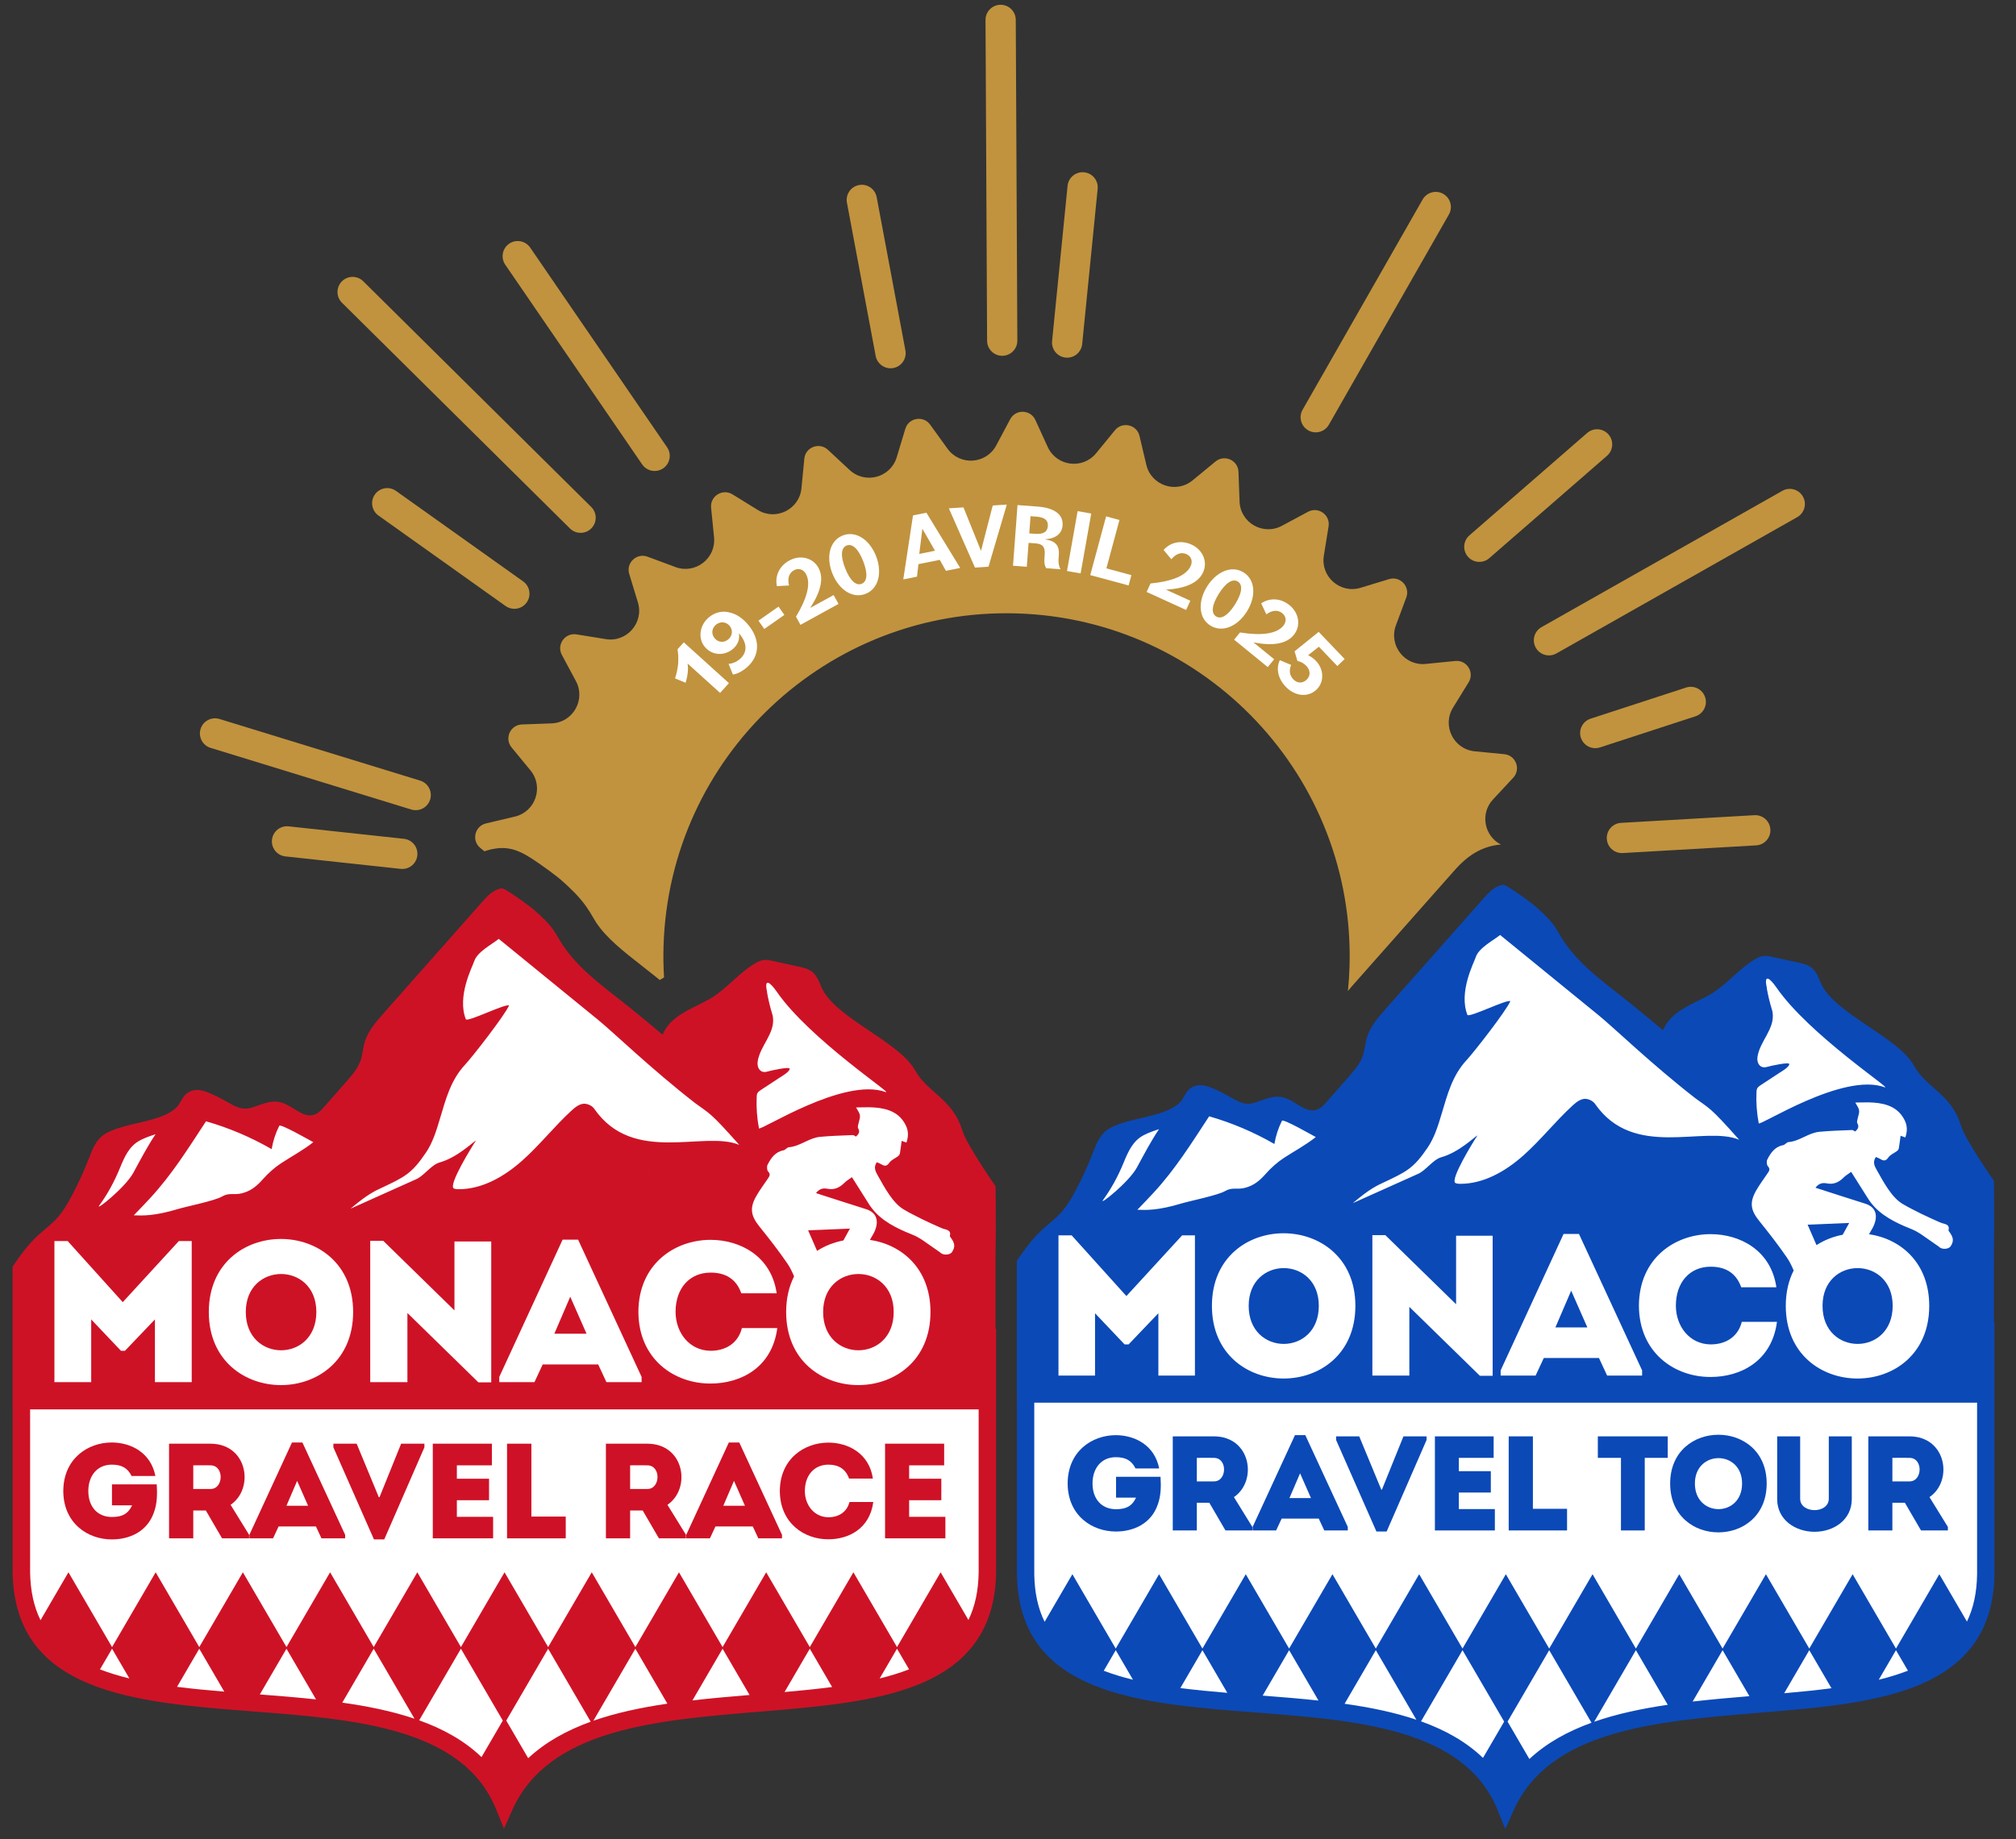
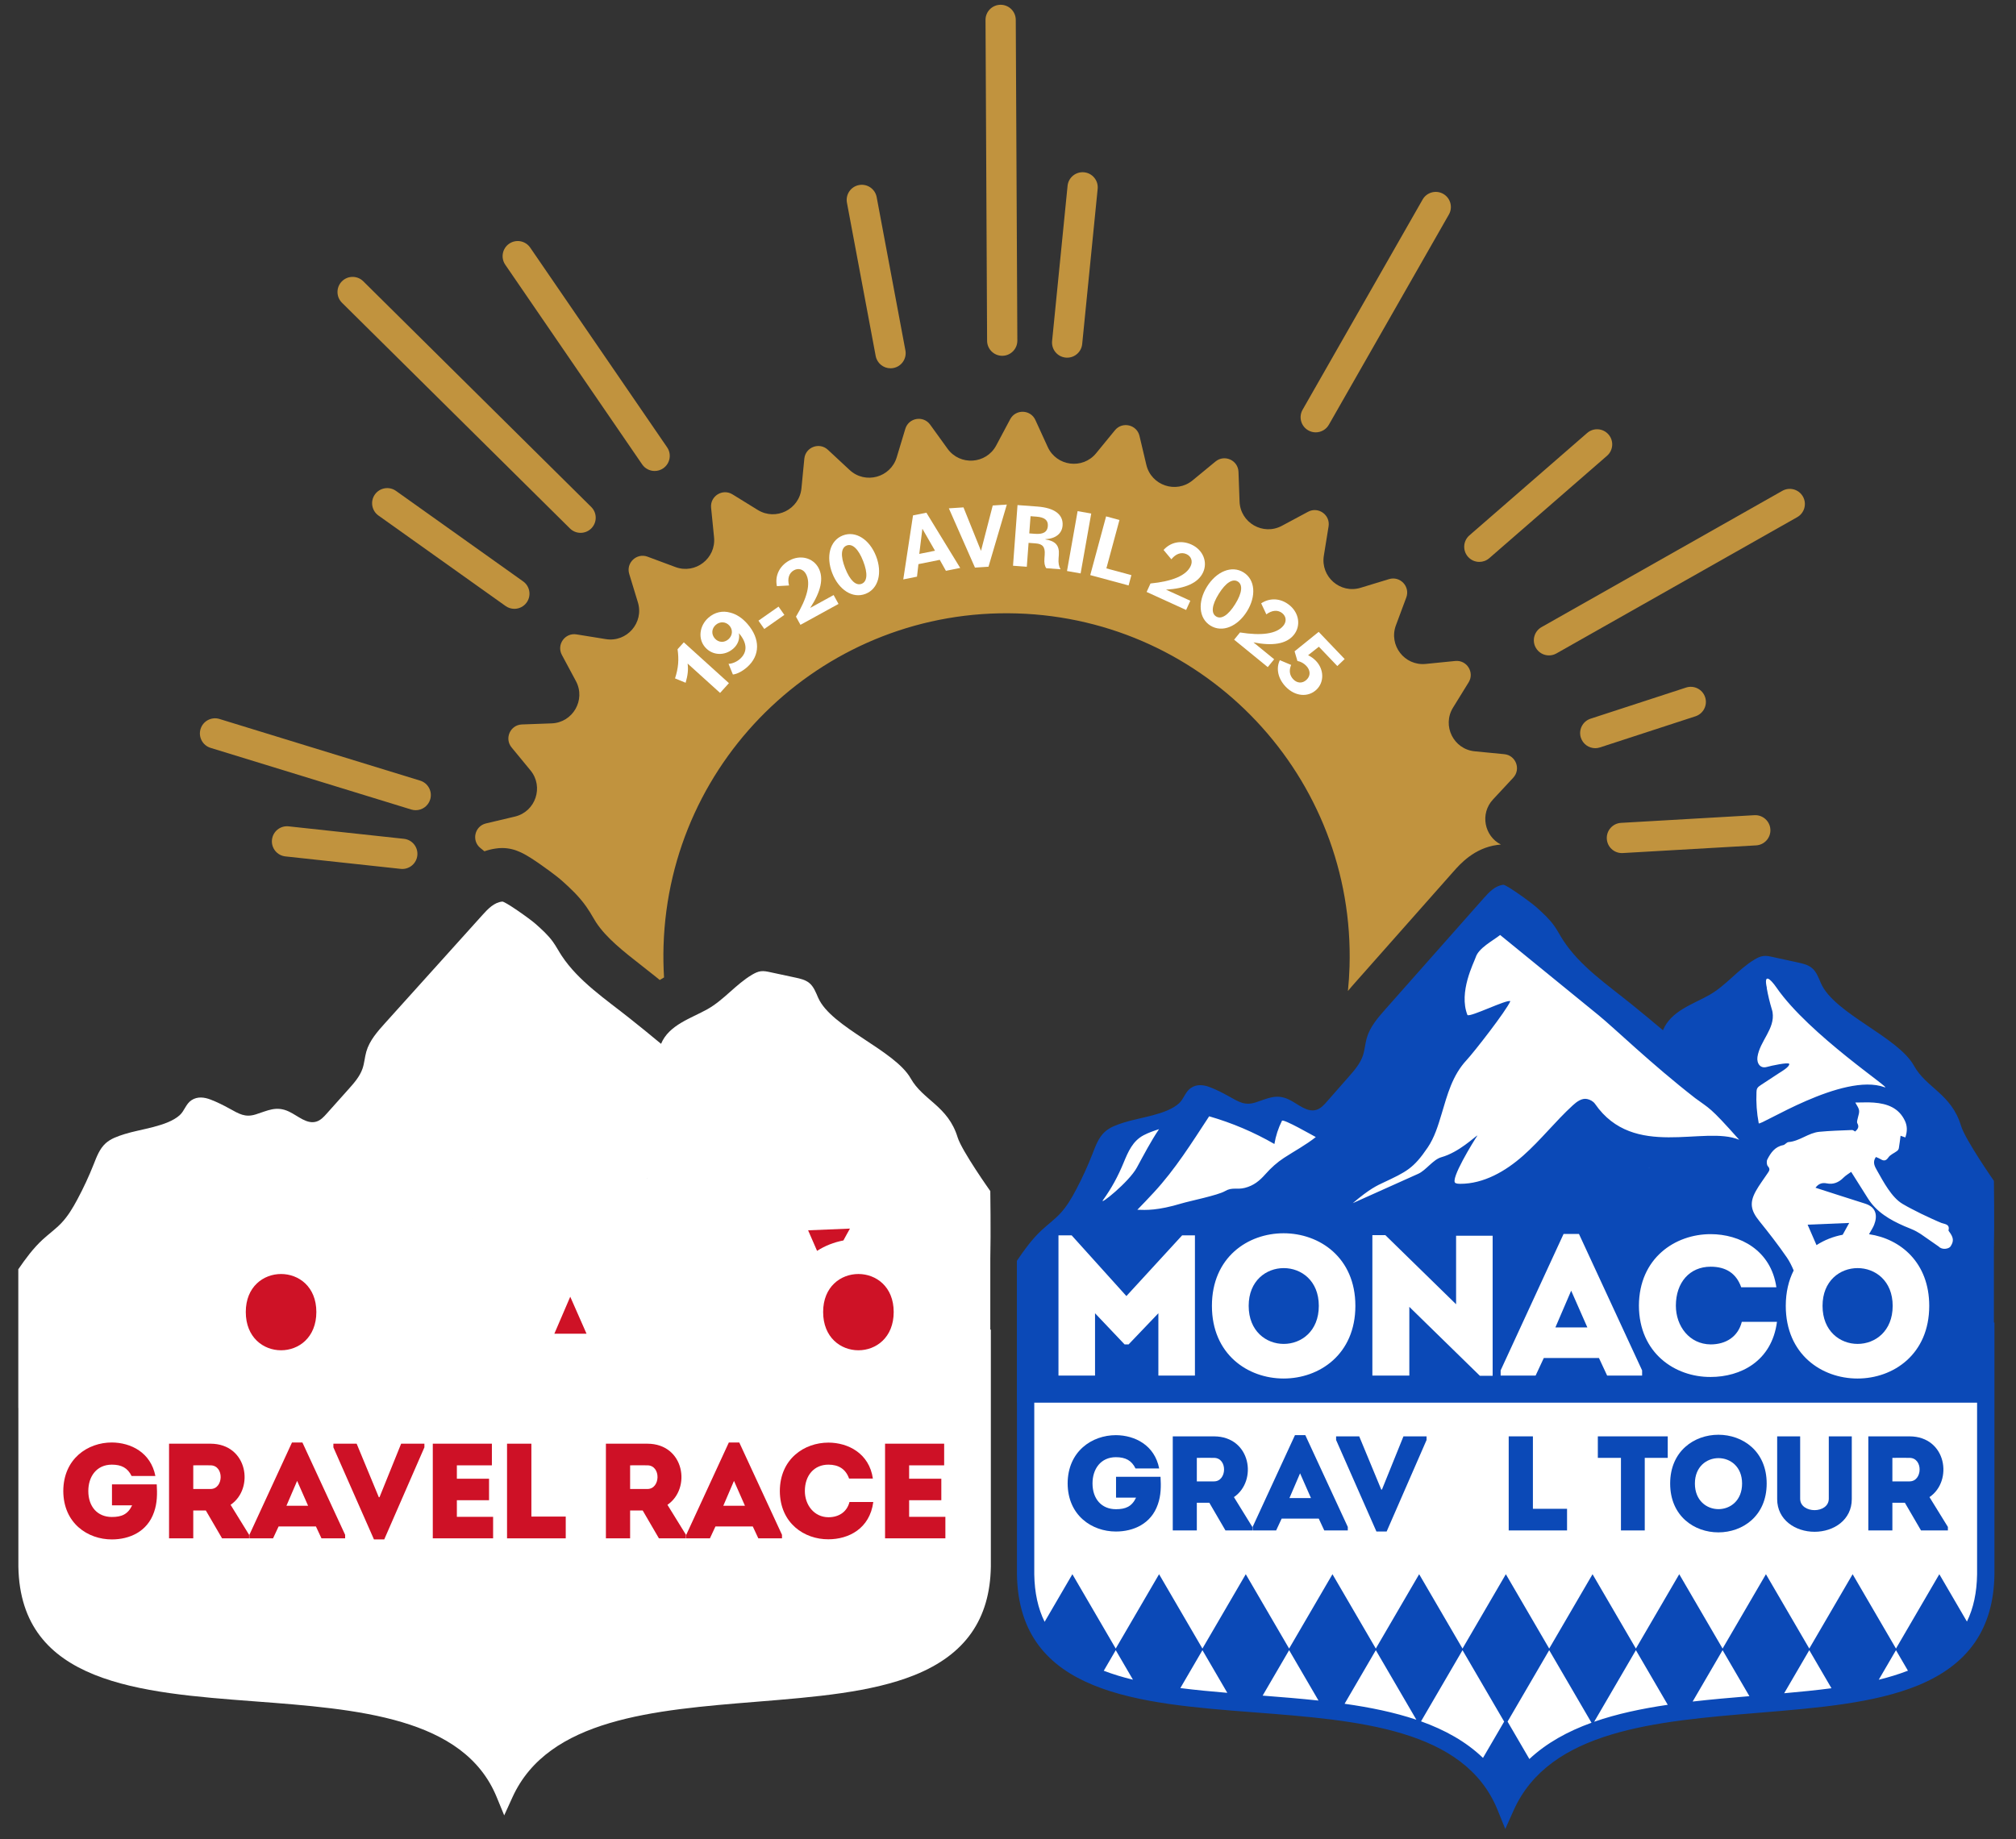
<svg xmlns="http://www.w3.org/2000/svg" viewBox="0 0 800 730">
  <rect x="0" y="0" width="800" height="730" fill="#333333" stroke="none" />
  <defs>
    <style>      .cls-1 {        fill: #c1933e;      }      .cls-2 {        fill: none;        stroke: #fff;        stroke-miterlimit: 10;        stroke-width: 20px;      }      .cls-3 {        fill: #ce1226;      }      .cls-4 {        fill: #fff;      }      .cls-5 {        fill: #ce1126;      }      .cls-6 {        fill: #0b49b7;      }    </style>
  </defs>
  <g>
    <g id="Calque_1">
      <g>
        <g>
          <path class="cls-1" d="M230.396,211.491c-1.526,0-3.052-.578-4.222-1.737l-90.468-89.59c-2.355-2.332-2.374-6.13-.042-8.485,2.332-2.355,6.131-2.374,8.485-.042l90.468,89.59c2.355,2.332,2.374,6.13.042,8.485-1.173,1.185-2.718,1.778-4.263,1.778Z" />
          <g>
            <path class="cls-1" d="M522.11,171.604c-1.008,0-2.03-.254-2.969-.79-2.878-1.643-3.879-5.308-2.236-8.186l47.629-83.439c1.643-2.877,5.306-3.88,8.186-2.236,2.878,1.643,3.879,5.308,2.236,8.186l-47.629,83.439c-1.107,1.939-3.133,3.026-5.217,3.026Z" />
            <path class="cls-1" d="M159.65,344.899c-.215,0-.433-.012-.652-.035l-45.75-4.947c-3.294-.356-5.676-3.316-5.32-6.61s3.309-5.678,6.61-5.32l45.75,4.947c3.294.356,5.676,3.316,5.32,6.61-.333,3.075-2.934,5.355-5.958,5.355Z" />
            <path class="cls-1" d="M423.478,141.962c-.198,0-.399-.01-.602-.03-3.298-.329-5.704-3.268-5.376-6.565l6.14-61.606c.329-3.297,3.275-5.704,6.565-5.375,3.298.329,5.704,3.268,5.376,6.565l-6.14,61.606c-.309,3.095-2.918,5.405-5.964,5.405Z" />
            <path class="cls-1" d="M643.606,338.595c-3.155,0-5.801-2.464-5.984-5.655-.19-3.308,2.337-6.145,5.646-6.335l52.926-3.047c3.298-.184,6.145,2.337,6.335,5.646s-2.337,6.145-5.646,6.335l-52.926,3.047c-.117.007-.234.01-.351.01Z" />
            <path class="cls-1" d="M397.705,141.219c-3.3,0-5.983-2.667-6-5.971l-.625-127.322c-.016-3.313,2.657-6.013,5.971-6.029h.03c3.3,0,5.983,2.667,6,5.971l.625,127.322c.017,3.313-2.657,6.013-5.971,6.029h-.03Z" />
            <path class="cls-1" d="M587.039,223.024c-1.677,0-3.344-.698-4.53-2.062-2.175-2.5-1.91-6.29.59-8.465l46.731-40.644c2.5-2.176,6.29-1.91,8.465.59,2.175,2.5,1.91,6.29-.59,8.465l-46.731,40.644c-1.136.988-2.539,1.473-3.935,1.473Z" />
            <path class="cls-1" d="M633.038,296.963c-2.527,0-4.878-1.609-5.703-4.142-1.027-3.15.693-6.537,3.844-7.564l37.903-12.358c3.151-1.026,6.538.694,7.564,3.845,1.027,3.15-.693,6.537-3.844,7.564l-37.903,12.358c-.618.201-1.245.297-1.861.297Z" />
            <path class="cls-1" d="M353.384,146.179c-2.831,0-5.35-2.012-5.891-4.896l-11.405-60.833c-.61-3.257,1.535-6.392,4.792-7.003,3.254-.609,6.392,1.534,7.003,4.792l11.405,60.833c.61,3.257-1.535,6.392-4.792,7.003-.374.07-.746.104-1.112.104Z" />
            <path class="cls-1" d="M614.672,260.138c-2.092,0-4.123-1.095-5.228-3.045-1.632-2.883-.618-6.544,2.266-8.177l95.556-54.092c2.884-1.634,6.545-.618,8.178,2.266,1.632,2.883.618,6.544-2.266,8.177l-95.556,54.092c-.934.528-1.949.779-2.95.779Z" />
            <path class="cls-1" d="M164.967,321.576c-.583,0-1.177-.086-1.764-.266l-79.64-24.473c-3.168-.973-4.946-4.33-3.973-7.498.974-3.167,4.332-4.943,7.498-3.973l79.64,24.473c3.168.973,4.946,4.33,3.973,7.498-.793,2.581-3.168,4.239-5.733,4.239Z" />
            <path class="cls-1" d="M259.782,186.936c-1.912,0-3.792-.912-4.955-2.608l-54.328-79.262c-1.873-2.733-1.176-6.468,1.557-8.341,2.732-1.873,6.467-1.177,8.341,1.557l54.328,79.262c1.874,2.733,1.176,6.468-1.557,8.341-1.037.71-2.218,1.051-3.387,1.051Z" />
          </g>
          <path class="cls-1" d="M204.108,241.649c-1.204,0-2.419-.361-3.475-1.112l-50.45-35.914c-2.7-1.922-3.33-5.668-1.409-8.368,1.922-2.7,5.668-3.33,8.368-1.409l50.45,35.914c2.7,1.922,3.33,5.668,1.409,8.368-1.17,1.644-3.018,2.521-4.893,2.521Z" />
        </g>
        <path class="cls-1" d="M190.607,336.564l1.622,1.328c1.38-.487,2.859-.872,4.455-1.098.839-.133,1.688-.201,2.538-.201h.01c5.503.003,9.5,2.516,15.429,6.655.986.688,6.033,4.238,8.583,6.544,2.847,2.574,6.389,5.777,9.39,10.035,1.122,1.592,1.99,3.073,2.756,4.379.397.677.772,1.317,1.09,1.806,4.042,6.23,10.977,11.651,18.319,17.391,1.792,1.4,3.644,2.849,5.457,4.314.519.42,1.038.84,1.556,1.261.568-.362,1.133-.696,1.695-1.026-.249-4.12-.324-8.284-.197-12.49,2.276-75.171,65.06-134.265,140.23-131.989,75.171,2.276,134.265,65.059,131.989,140.231-.098,3.241-.316,6.449-.636,9.626,1.05-1.279,2.08-2.445,3.021-3.508l13.524-15.28,14.838-16.763,6.255-7.067,4.251-4.803c2.679-3.027,8.187-9.249,17.263-10.535.511-.081,1.026-.129,1.542-.161-6.542-3.342-8.392-12.234-3.131-17.891l8.029-8.634c3.144-3.381,1.051-8.902-3.545-9.348l-11.734-1.14c-8.401-.816-13.037-10.158-8.605-17.343l6.19-10.033c2.424-3.93-.706-8.937-5.3-8.477l-11.731,1.172c-8.399.839-14.769-7.419-11.823-15.331l4.114-11.049c1.611-4.327-2.435-8.627-6.852-7.28l-11.277,3.438c-8.074,2.461-15.932-4.396-14.587-12.729l1.879-11.639c.736-4.559-4.071-7.986-8.141-5.803l-10.39,5.572c-7.439,3.989-16.484-1.203-16.79-9.639l-.428-11.782c-.167-4.615-5.551-7.038-9.116-4.104l-9.104,7.492c-6.518,5.364-16.401,2.036-18.347-6.178l-2.718-11.472c-1.064-4.493-6.817-5.82-9.742-2.246l-7.467,9.124c-5.346,6.532-15.689,5.196-19.201-2.48l-4.903-10.721c-1.921-4.199-7.822-4.378-9.993-.302l-5.543,10.405c-3.969,7.45-14.375,8.158-19.315,1.314l-6.901-9.559c-2.703-3.744-8.525-2.768-9.86,1.653l-3.407,11.287c-2.439,8.081-12.506,10.805-18.688,5.057l-8.633-8.029c-3.382-3.145-8.902-1.052-9.349,3.545l-1.14,11.734c-.816,8.401-10.158,13.037-17.342,8.605l-10.034-6.19c-3.93-2.425-8.937.705-8.477,5.3l1.171,11.731c.839,8.399-7.419,14.769-15.33,11.823l-11.049-4.113c-4.328-1.612-8.626,2.435-7.28,6.852l3.438,11.277c2.461,8.075-4.396,15.932-12.729,14.587l-11.639-1.879c-4.559-.736-7.986,4.071-5.803,8.141l5.572,10.39c3.989,7.439-1.203,16.484-9.639,16.79l-11.782.428c-4.615.167-7.039,5.551-4.104,9.116l7.492,9.103c5.364,6.518,2.036,16.402-6.178,18.348l-11.472,2.718c-4.494,1.064-5.82,6.817-2.247,9.742Z" />
        <path class="cls-1" d="M570.326,395.992c.02-.309.036-.62.064-.925l-.195.22c.043.235.089.469.131.705Z" />
        <path class="cls-2" d="M202.709,473.158" />
        <g>
          <path class="cls-4" d="M787.877,526.065v-28.147c.235-10.468,0-26.83,0-26.83,0,0-11.188-15.986-12.807-21.342-3.762-12.454-13.531-14.669-18.363-23.355-6.258-11.249-31.122-20.232-36.262-32.028-.922-2.117-1.728-4.42-3.513-5.892-1.523-1.256-3.537-1.714-5.469-2.133-3.288-.714-6.576-1.428-9.863-2.142-1.189-.258-2.407-.518-3.614-.364-1.225.156-2.355.728-3.414,1.361-6.386,3.815-11.066,10.041-17.536,13.713-6.45,3.661-15.068,6.211-18.148,13.735-4.097-3.453-8.249-6.869-12.431-10.235-9.221-7.419-19.938-14.66-26.497-24.724-1.182-1.814-2.169-3.751-3.42-5.518-1.917-2.708-4.406-4.954-6.874-7.176-2.244-2.02-12.27-9.19-13.057-8.796-3.129.353-5.51,2.859-7.597,5.206-3.44,3.869-6.88,7.738-10.32,11.606-9.285,10.443-18.571,20.886-27.857,31.329-3.043,3.422-6.176,7.005-7.42,11.404-.621,2.198-.743,4.521-1.469,6.687-1.061,3.164-3.327,5.762-5.539,8.268-2.836,3.214-5.673,6.429-8.51,9.643-1.13,1.281-2.34,2.615-3.967,3.148-3.76,1.231-7.228-2.223-10.791-3.939-5.001-2.408-8.356-.37-13.011,1.098-4.214,1.33-6.482-.157-10.47-2.38-2.338-1.304-4.745-2.518-7.243-3.49-2.48-.965-5.146-1.307-7.477.231-2.23,1.472-2.738,4.226-4.648,5.969-4.917,4.486-15.367,5.487-21.585,7.496-2.639.853-5.36,1.769-7.403,3.637-2.378,2.173-3.522,5.333-4.693,8.327-1.875,4.798-4.027,9.488-6.441,14.042-1.744,3.291-3.647,6.54-6.194,9.263-2.229,2.384-4.9,4.31-7.292,6.532-3.746,3.479-6.736,7.609-9.611,11.847v55.051h.028v66.735c.81,46.428,47.488,50.001,92.629,53.457,40.249,3.081,81.867,6.267,94.73,37.926l2.976,7.323,3.241-7.21c14.02-31.188,55.452-34.59,95.519-37.88,23.217-1.907,45.147-3.708,62.1-10.637,19.733-8.065,29.477-22.126,29.79-43.037v-97.78h-.208ZM653.568,466.1c-.039-.043-.08-.086-.118-.129.006-.016.012-.031.018-.048.034.059.067.118.101.177ZM584.838,481.882c-.01.011-.02.022-.031.033-.002-.004-.005-.008-.007-.012.013-.007.026-.014.038-.02Z" />
          <g>
            <polygon class="cls-6" points="617.22 526.872 629.905 526.872 623.483 512.284 617.22 526.872" />
            <path class="cls-6" d="M731.222,490.089c.757-1.438,1.608-2.907,2.584-4.685-5.676.234-10.997.454-16.501.681,1.21,2.782,2.368,5.464,3.533,8.115,3.149-2.041,6.697-3.409,10.383-4.112Z" />
            <path class="cls-6" d="M791.236,524.927v-28.788c.239-10.706,0-27.441,0-27.441,0,0-11.391-16.35-13.039-21.828-3.831-12.737-13.776-15.003-18.696-23.886-6.371-11.505-31.686-20.692-36.919-32.758-.939-2.165-1.759-4.52-3.577-6.026-1.551-1.285-3.601-1.753-5.568-2.182-3.347-.73-6.695-1.46-10.042-2.19-1.211-.264-2.45-.53-3.679-.372-1.247.16-2.398.745-3.476,1.392-6.501,3.902-11.267,10.27-17.854,14.025-6.567,3.744-15.341,6.353-18.477,14.047-4.171-3.531-8.398-7.026-12.657-10.468-9.388-7.588-20.299-14.994-26.977-25.286-1.203-1.855-2.209-3.836-3.482-5.644-1.952-2.769-4.486-5.066-6.999-7.339-2.284-2.066-12.492-9.399-13.294-8.996-3.186.361-5.61,2.924-7.735,5.324-3.502,3.957-7.004,7.914-10.507,11.87-9.454,10.681-18.908,21.362-28.362,32.043-3.098,3.5-6.288,7.164-7.554,11.664-.633,2.248-.756,4.624-1.496,6.839-1.08,3.236-3.387,5.893-5.639,8.456-2.888,3.288-5.776,6.575-8.664,9.862-1.15,1.31-2.382,2.675-4.039,3.219-3.828,1.259-7.359-2.274-10.987-4.028-5.092-2.462-8.507-.379-13.247,1.123-4.29,1.36-6.599-.161-10.66-2.435-2.38-1.333-4.831-2.575-7.375-3.569-2.525-.987-5.24-1.337-7.612.237-2.271,1.506-2.787,4.322-4.732,6.105-5.006,4.588-15.645,5.612-21.977,7.667-2.687.872-5.457,1.809-7.538,3.72-2.421,2.222-3.586,5.454-4.778,8.516-1.91,4.907-4.1,9.704-6.557,14.361-1.776,3.365-3.714,6.689-6.306,9.474-2.27,2.438-4.989,4.408-7.425,6.681-3.814,3.558-6.858,7.782-9.785,12.116v56.304h.029v68.254c.824,47.485,48.349,51.139,94.308,54.674,40.979,3.151,83.352,6.409,96.448,38.789l3.03,7.49,3.3-7.375c14.274-31.898,56.457-35.377,97.251-38.742,23.638-1.95,45.965-3.793,63.226-10.879,20.091-8.249,30.012-22.63,30.331-44.017v-100.006h-.212ZM697.024,433.431c.021-.459.051-.93.244-1.347.287-.621.887-1.028,1.458-1.403,2.365-1.553,4.729-3.105,7.094-4.658.872-.572,4.429-2.594,4.189-3.739-.166-.796-7.329.743-8.864,1.197-1.972.583-3.25-.521-3.657-2.092-.149-.578-.181-1.219-.086-1.866.945-6.362,7.033-11.152,5.997-17.748-.058-.371-.16-.734-.269-1.093-.841-2.767-1.517-5.584-2.026-8.431-.012-.066.035-.135.021-.2-1.311-5.923,1.382-3.616,3.844-.052,12.942,18.74,46.844,40.976,42.864,39.529-16.543-6.016-49.664,15.673-49.924,14.313-.779-4.083-1.077-8.258-.887-12.41ZM696.803,472.674c1.342-2.399,3.041-4.599,4.562-6.899.596-.901,1.307-1.673.184-2.877-.499-.535-.592-1.981-.231-2.689,1.347-2.649,3.006-5.064,6.295-5.691.75-.143,1.371-1.156,2.094-1.212,4.448-.348,7.902-3.665,12.256-4.085,4.306-.416,8.644-.52,12.97-.703.404-.017.826.386,1.25.598,1.036-.931,1.68-1.815.868-3.26-.272-.484-.029-1.338.144-1.977.864-3.192.883-3.187-.973-6.272,2.684,0,5.039-.152,7.369.031,5.26.414,9.906,2.026,12.35,7.268.976,2.094.937,4.236.147,6.56-.697-.245-1.296-.455-1.887-.663-.23,1.698-.417,3.34-.699,4.966-.068.391-.379.823-.705,1.072-1.134.865-2.651,1.431-3.411,2.533-1.019,1.476-1.874,1.487-3.185.675-.573-.355-1.233-.569-1.8-.823-1.471,2.075-.442,3.777.544,5.515,2.412,4.25,5.695,10.551,10.069,13.116,3.077,1.804,3.84,2.071,7.481,3.954,1.102.57,6.993,3.268,7.96,3.607,1.388.488,3.344.474,2.767,2.885-.037.154.145.384.266.548,1.753,2.371,1.913,3.742.552,5.851-.635.985-3.321,1.548-4.726.055-9.891-6.841-5.801-4.144-8.879-6.007-.619-.434-4.055-1.777-4.734-2.074-5.76-2.519-11.081-5.584-14.53-11.124-2.14-3.437-4.32-6.849-6.579-10.424-1.025.759-2.183,1.412-3.078,2.324-1.848,1.881-4.074,2.78-6.572,2.246-2.362-.505-3.647.594-4.507,1.728,6.486,2.082,13.092,4.231,19.717,6.319,4.469,1.408,4.932,4.884,3.548,8.395-.427,1.083-1.089,2.075-1.661,3.099-.118.211-.237.423-.355.634,12.552,1.844,23.885,11.319,23.885,28.44,0,38.455-56.928,38.455-56.928,0,0-5.46,1.155-10.14,3.132-14.046-.744-1.792-1.642-3.615-2.708-5.164-3.434-4.993-7.161-9.785-10.965-14.498-3.363-4.166-3.931-7.219-1.297-11.926ZM650.363,518.23c.079-18.87,14.35-28.385,28.463-28.385,11.497,0,23.945,6.264,26.086,21.09h-13.954c-1.983-5.629-6.185-8.167-12.132-8.167-8.325,0-13.796,6.264-13.796,15.461,0,8.167,5.392,15.302,13.796,15.381,6.026,0,10.862-3.012,12.369-8.959h13.955c-2.061,15.699-14.509,21.883-26.324,21.883-14.113.08-28.384-9.435-28.463-28.305ZM651.63,543.919v2.061h-13.876l-3.251-6.977h-21.883l-3.251,6.977h-13.876v-2.061l24.975-54.153h6.105l25.055,54.153ZM654.372,463.465c.006-.016.012-.032.018-.049.034.06.068.121.103.181-.04-.044-.081-.088-.121-.132ZM548.928,469.398c9.146-4.315,11.964-5.57,17.628-13.949,2.689-3.979,4.109-8.659,5.491-13.259,2.335-7.772,4.24-15.33,9.985-21.482,2.861-3.064,15.649-19.465,17.307-23.316-1.265-.889-15.748,6.382-17.013,5.492-3.617-9.11,2.576-20.785,3.284-22.968,1.187-3.66,6.677-6.45,9.685-8.808,13.038,10.63,26.077,21.26,39.115,31.89,6.209,5.062,20.856,19.295,38.279,32.858,5.839,4.345,5.545,3.105,17.47,16.53-13.92-5.83-41.785,7.966-57.188-14.216-.716-1.032-1.935-1.705-3.166-1.957-2.11-.432-4.094,1.056-5.683,2.509-6.894,6.308-12.683,13.756-19.677,19.952-6.995,6.197-15.673,11.226-25.017,11.198-.631-.002-1.283-.032-1.852-.306-2.39-1.15,7.248-16.726,8.738-18.92-1.224.612-7.29,6.681-14.374,8.678-3.271.922-6.047,5.177-9.148,6.568-8.66,3.887-17.319,7.774-25.978,11.661,6.792-5.782,9.738-7.035,12.115-8.157ZM592.321,490.48v55.58h-5.074l-27.989-27.354v27.275h-14.668v-55.739h5.154l28.068,27.433v-27.195h14.509ZM584.478,479.759c.013-.007.026-.014.039-.021-.01.011-.021.022-.031.033-.002-.004-.006-.008-.007-.012ZM537.848,518.309c0,38.455-56.928,38.455-56.928,0s56.928-38.375,56.928,0ZM479.822,443.072c9.035,2.595,17.751,6.296,25.892,10.995.527-3.199,1.541-6.316,2.997-9.212.473-.938,12.366,5.918,13.433,6.457-3.962,3.143-8.364,5.486-12.622,8.258-2.696,1.755-5.178,3.993-7.299,6.392-2.393,2.706-4.704,4.614-8.244,5.517-3.174.808-5.016-.398-7.866,1.285-2.803,1.656-14.031,3.928-17.133,4.862-9.699,2.921-14.221,2.657-17.655,2.542,2.086-2.126,4.255-4.402,6.539-6.873,8.558-9.257,15.018-19.645,21.958-30.223ZM437.706,476.317c3.395-4.689,5.929-9.402,8.137-14.749,1.817-4.4,3.603-8.694,8.013-11.003,1.927-1.009,3.994-1.712,6.073-2.388-3.275,4.854-6.002,10.127-8.792,15.238-3.21,5.88-15.206,15.353-13.431,12.902ZM420.027,490.321h5.233l21.725,24.103,22.121-24.103h5.074v55.66h-14.509v-24.737l-11.814,12.368h-1.586l-11.734-12.368v24.737h-14.509v-55.66ZM438,663.137l4.758-8.163,6.83,11.718c-4.091-.989-7.963-2.161-11.588-3.555ZM468.393,670.014l8.766-15.04,9.869,16.932c-6.401-.534-12.645-1.127-18.635-1.892ZM501.048,673.01l10.513-18.037,11.656,19.997c-7.309-.787-14.749-1.387-22.169-1.96ZM533.564,676.246l12.399-21.273,16.093,27.61c-8.782-2.959-18.425-4.919-28.492-6.338ZM588.487,697.734c-6.736-6.482-15.123-11.119-24.587-14.512l16.465-28.248,16.523,28.348-8.401,14.412ZM606.898,698.172l-8.656-14.85,16.523-28.348,16.787,28.801c-9.415,3.402-17.812,8.01-24.654,14.397ZM632.605,683.389l16.562-28.416,12.636,21.679c-10.314,1.519-20.204,3.596-29.199,6.736ZM671.684,675.364l11.885-20.39,10.64,18.255c-7.54.625-15.101,1.281-22.524,2.135ZM708.007,672.067l9.963-17.093,8.805,15.107c-6.03.794-12.322,1.417-18.768,1.986ZM745.535,666.704l6.837-11.731,4.747,8.143c-3.622,1.401-7.49,2.587-11.584,3.587ZM780.535,643.631l-10.963-18.808-17.201,29.511-17.201-29.511-17.201,29.511-17.201-29.511-17.201,29.511-17.201-29.511-17.201,29.511-17.201-29.511-17.201,29.511-17.201-29.511-17.201,29.511-17.201-29.511-17.201,29.511-17.201-29.511-17.201,29.511-17.201-29.511-17.201,29.511-17.201-29.511-17.201,29.511-17.201-29.511-11.016,18.899c-2.632-5.339-3.981-11.566-4.106-18.79v-68.194h374.132v68.143c-.107,7.208-1.432,13.421-4.032,18.75Z" />
            <path class="cls-6" d="M723.231,518.309c0,20.139,27.83,20.139,27.83,0,0-19.98-27.83-19.98-27.83,0Z" />
            <path class="cls-6" d="M495.509,518.309c0,20.139,27.83,20.139,27.83,0,0-19.98-27.83-19.98-27.83,0Z" />
          </g>
          <g>
            <path class="cls-6" d="M442.816,569.628c7.522.053,15.363,3.947,17.177,13.229h-9.389c-1.547-3.201-4-4.481-7.788-4.481-6.028,0-9.281,4.694-9.281,10.402,0,6.188,3.627,10.242,9.281,10.242,3.841,0,6.295-1.013,8.002-4.588h-7.948v-8.268h17.657c.214,3.734.214,7.308-1.067,10.936-2.667,7.788-9.762,10.776-16.644,10.776-9.495,0-19.097-6.348-19.15-19.098.053-12.749,9.655-19.15,19.15-19.15Z" />
            <path class="cls-6" d="M496.962,606.062v1.387h-10.669l-6.402-10.989h-4.96v10.989h-9.549v-37.341h16.377c14.669.053,17.337,17.71,7.894,24.112l7.309,11.842ZM481.759,578.643c-2.241-.053-4.588,0-6.828,0v9.336h6.828c5.174,0,5.441-9.282,0-9.336Z" />
            <path class="cls-6" d="M523.315,602.754h-14.723l-2.187,4.694h-9.335v-1.387l16.804-36.434h4.108l16.857,36.434v1.387h-9.336l-2.187-4.694ZM515.9,584.777l-4.214,9.816h8.535l-4.32-9.816Z" />
            <path class="cls-6" d="M548.121,591.232h.267l8.535-21.124h9.175v1.44l-15.844,36.328h-4.054l-16.003-36.328v-1.44h9.175l8.748,21.124Z" />
-             <path class="cls-6" d="M592.718,578.643h-13.816v5.281h12.696v8.482h-12.696v6.562h14.296v8.482h-23.791v-37.341h23.311v8.535Z" />
            <path class="cls-6" d="M608.295,598.86h13.55v8.588h-23.152v-37.341h9.602v28.752Z" />
            <path class="cls-6" d="M634.063,578.643v-8.535h27.739v8.535h-9.122v28.806h-9.442v-28.806h-9.175Z" />
            <path class="cls-6" d="M662.763,588.832c0-25.818,38.301-25.818,38.301,0s-38.301,25.872-38.301,0ZM691.302,588.832c0-13.443-18.724-13.443-18.724,0,0,13.549,18.724,13.549,18.724,0Z" />
            <path class="cls-6" d="M725.711,594.859v-24.751h9.122v24.911c0,8.215-7.095,12.963-14.777,12.963-7.628,0-14.83-4.748-14.83-12.963v-24.911h9.122v24.751c0,3.041,2.934,4.535,5.707,4.535s5.654-1.494,5.654-4.535Z" />
            <path class="cls-6" d="M772.975,606.062v1.387h-10.669l-6.401-10.989h-4.961v10.989h-9.549v-37.341h16.377c14.67.053,17.337,17.71,7.895,24.112l7.308,11.842ZM757.772,578.643c-2.24-.053-4.588,0-6.828,0v9.336h6.828c5.174,0,5.441-9.282,0-9.336Z" />
          </g>
        </g>
        <path class="cls-2" d="M598.851,475.319" />
        <g>
          <path class="cls-4" d="M392.979,527.734v-28.147c.238-10.468,0-26.83,0-26.83,0,0-11.333-15.986-12.972-21.342-3.811-12.454-13.706-14.669-18.6-23.355-6.338-11.249-31.524-20.232-36.73-32.029-.934-2.117-1.75-4.42-3.558-5.892-1.543-1.256-3.582-1.714-5.54-2.133-3.33-.714-6.66-1.428-9.99-2.142-1.204-.258-2.438-.518-3.66-.364-1.241.156-2.386.728-3.459,1.361-6.468,3.815-11.209,10.041-17.763,13.713-6.533,3.661-15.262,6.211-18.382,13.735-4.15-3.453-8.355-6.869-12.592-10.235-9.34-7.419-20.195-14.661-26.839-24.724-1.197-1.814-2.197-3.751-3.464-5.518-1.942-2.708-4.463-4.954-6.963-7.176-2.273-2.02-12.428-9.19-13.226-8.796-3.169.353-5.581,2.859-7.695,5.206-3.484,3.869-6.968,7.738-10.453,11.606-9.405,10.443-18.811,20.887-28.216,31.33-3.082,3.422-6.256,7.005-7.515,11.404-.629,2.198-.752,4.521-1.488,6.687-1.075,3.164-3.37,5.762-5.61,8.268-2.873,3.214-5.746,6.429-8.619,9.643-1.145,1.281-2.37,2.615-4.018,3.148-3.808,1.231-7.321-2.224-10.93-3.939-5.066-2.408-8.464-.37-13.179,1.098-4.268,1.33-6.566-.157-10.605-2.38-2.368-1.304-4.806-2.518-7.337-3.49-2.512-.965-5.213-1.307-7.573.231-2.259,1.472-2.773,4.226-4.708,5.969-4.98,4.486-15.565,5.487-21.864,7.496-2.673.853-5.429,1.769-7.499,3.637-2.408,2.173-3.568,5.333-4.753,8.327-1.9,4.798-4.079,9.488-6.524,14.042-1.767,3.291-3.694,6.54-6.274,9.264-2.258,2.384-4.964,4.31-7.386,6.532-3.794,3.479-6.823,7.609-9.735,11.847v55.051h.028v62.998c.82,46.429,48.101,50.002,93.825,53.457,40.769,3.081,82.924,6.267,95.953,37.926l3.014,7.323,3.283-7.21c14.201-31.188,56.168-34.59,96.752-37.88,23.516-1.907,45.729-3.708,62.901-10.637,19.988-8.065,29.858-22.126,30.175-43.037v-94.043h-.211ZM256.937,467.769c-.039-.043-.081-.086-.12-.129.006-.016.012-.031.018-.048.034.059.068.118.102.177ZM187.32,483.551c-.01.011-.02.022-.031.033-.002-.004-.006-.008-.007-.012.013-.007.026-.014.039-.02Z" />
          <g>
            <path class="cls-5" d="M44.381,572.535c7.568.053,15.457,3.971,17.281,13.309h-9.446c-1.556-3.22-4.024-4.508-7.835-4.508-6.064,0-9.338,4.723-9.338,10.465,0,6.226,3.649,10.304,9.338,10.304,3.864,0,6.333-1.019,8.05-4.616h-7.996v-8.318h17.764c.215,3.757.215,7.353-1.073,11.002-2.684,7.835-9.821,10.841-16.745,10.841-9.552,0-19.213-6.387-19.266-19.214.053-12.827,9.714-19.266,19.266-19.266Z" />
            <path class="cls-5" d="M98.856,609.19v1.396h-10.734l-6.441-11.055h-4.99v11.055h-9.607v-37.568h16.476c14.758.053,17.442,17.818,7.942,24.258l7.353,11.914ZM83.561,581.605c-2.255-.053-4.616,0-6.87,0v9.392h6.87c5.205,0,5.474-9.338,0-9.392Z" />
            <path class="cls-5" d="M125.369,605.863h-14.812l-2.201,4.723h-9.392v-1.396l16.906-36.655h4.133l16.959,36.655v1.396h-9.392l-2.2-4.723ZM117.909,587.776l-4.24,9.875h8.587l-4.347-9.875Z" />
            <path class="cls-5" d="M150.326,594.27h.269l8.587-21.252h9.231v1.449l-15.94,36.548h-4.078l-16.101-36.548v-1.449h9.231l8.801,21.252Z" />
            <path class="cls-5" d="M195.195,581.605h-13.9v5.313h12.773v8.533h-12.773v6.601h14.383v8.533h-23.936v-37.568h23.453v8.587Z" />
            <path class="cls-5" d="M210.866,601.945h13.632v8.641h-23.292v-37.568h9.66v28.927Z" />
            <path class="cls-5" d="M272.211,609.19v1.396h-10.734l-6.44-11.055h-4.991v11.055h-9.607v-37.568h16.476c14.759.053,17.442,17.818,7.943,24.258l7.353,11.914ZM256.916,581.605c-2.254-.053-4.616,0-6.87,0v9.392h6.87c5.206,0,5.474-9.338,0-9.392Z" />
            <path class="cls-5" d="M298.725,605.863h-14.812l-2.2,4.723h-9.392v-1.396l16.906-36.655h4.133l16.959,36.655v1.396h-9.392l-2.201-4.723ZM291.265,587.776l-4.239,9.875h8.587l-4.347-9.875Z" />
            <path class="cls-5" d="M328.726,572.588c7.782,0,16.208,4.24,17.657,14.276h-9.446c-1.341-3.81-4.186-5.528-8.211-5.528-5.635,0-9.338,4.24-9.338,10.465,0,5.528,3.65,10.358,9.338,10.412,4.078,0,7.353-2.039,8.373-6.064h9.445c-1.395,10.627-9.821,14.812-17.818,14.812-9.553.054-19.213-6.387-19.267-19.16.054-12.772,9.714-19.213,19.267-19.213Z" />
            <path class="cls-5" d="M374.668,581.605h-13.9v5.313h12.773v8.533h-12.773v6.601h14.383v8.533h-23.936v-37.568h23.453v8.587Z" />
          </g>
          <g>
            <polygon class="cls-3" points="219.985 529.36 232.748 529.36 226.287 514.682 219.985 529.36" />
            <path class="cls-3" d="M334.681,492.353c.761-1.447,1.618-2.924,2.6-4.713-5.711.236-11.064.457-16.601.685,1.218,2.799,2.383,5.497,3.555,8.165,3.168-2.053,6.738-3.43,10.446-4.137Z" />
-             <path class="cls-3" d="M395.059,527.402v-28.963c.241-10.771,0-27.607,0-27.607,0,0-11.46-16.449-13.118-21.96-3.854-12.815-13.86-15.094-18.809-24.031-6.41-11.575-31.879-20.818-37.144-32.957-.945-2.178-1.77-4.548-3.599-6.063-1.56-1.292-3.623-1.763-5.602-2.195-3.368-.735-6.735-1.469-10.103-2.204-1.218-.266-2.465-.533-3.701-.375-1.255.161-2.413.75-3.497,1.4-6.541,3.925-11.336,10.332-17.963,14.11-6.607,3.767-15.434,6.391-18.589,14.133-4.197-3.553-8.449-7.068-12.734-10.531-9.445-7.634-20.423-15.085-27.141-25.44-1.211-1.866-2.222-3.86-3.503-5.678-1.963-2.786-4.513-5.097-7.042-7.384-2.298-2.079-12.568-9.456-13.375-9.05-3.205.363-5.644,2.941-7.782,5.357-3.523,3.981-7.047,7.962-10.571,11.942-9.511,10.746-19.023,21.492-28.534,32.237-3.117,3.521-6.326,7.208-7.6,11.735-.637,2.262-.761,4.652-1.505,6.881-1.087,3.256-3.408,5.929-5.673,8.508-2.905,3.308-5.811,6.615-8.717,9.922-1.157,1.318-2.397,2.691-4.063,3.239-3.851,1.267-7.404-2.288-11.054-4.053-5.123-2.477-8.559-.381-13.327,1.13-4.316,1.368-6.64-.162-10.724-2.449-2.395-1.341-4.86-2.591-7.419-3.591-2.54-.993-5.272-1.345-7.659.238-2.284,1.515-2.804,4.348-4.761,6.142-5.036,4.616-15.74,5.646-22.11,7.714-2.703.877-5.49,1.82-7.584,3.742-2.435,2.236-3.608,5.487-4.807,8.568-1.921,4.937-4.125,9.763-6.597,14.449-1.786,3.386-3.736,6.73-6.345,9.532-2.283,2.453-5.02,4.435-7.47,6.722-3.837,3.58-6.899,7.83-9.844,12.19v56.646h.029v64.823c.829,47.774,48.643,51.45,94.882,55.006,41.228,3.17,83.858,6.448,97.034,39.025l3.048,7.535,3.32-7.419c14.361-32.091,56.8-35.592,97.842-38.978,23.781-1.962,46.244-3.816,63.61-10.945,20.213-8.299,30.194-22.767,30.515-44.284v-96.768h-.213ZM300.275,435.351c.021-.462.051-.936.245-1.356.289-.625.892-1.034,1.467-1.412,2.379-1.562,4.758-3.124,7.137-4.686.877-.576,4.456-2.61,4.215-3.762-.167-.801-7.374.747-8.917,1.204-1.984.587-3.27-.524-3.68-2.105-.15-.581-.183-1.226-.086-1.877.951-6.401,7.075-11.219,6.034-17.856-.059-.373-.161-.738-.271-1.099-.846-2.784-1.526-5.618-2.038-8.482-.012-.066.036-.136.021-.201-1.319-5.959,1.391-3.638,3.867-.052,13.021,18.854,47.129,41.225,43.125,39.769-16.644-6.052-49.966,15.768-50.227,14.4-.783-4.108-1.084-8.308-.892-12.486ZM300.052,474.832c1.35-2.414,3.06-4.627,4.59-6.941.599-.906,1.315-1.684.185-2.894-.502-.538-.595-1.993-.233-2.706,1.355-2.665,3.024-5.095,6.333-5.726.754-.144,1.379-1.163,2.107-1.22,4.475-.35,7.95-3.687,12.33-4.11,4.332-.419,8.696-.523,13.049-.707.407-.017.831.388,1.258.602,1.042-.937,1.69-1.826.874-3.28-.274-.487-.029-1.346.145-1.989.869-3.212.889-3.206-.979-6.31,2.7,0,5.07-.153,7.414.031,5.292.416,9.967,2.038,12.425,7.312.982,2.106.943,4.262.148,6.6-.702-.246-1.304-.458-1.899-.667-.232,1.709-.419,3.361-.703,4.996-.068.394-.382.828-.709,1.078-1.141.87-2.667,1.44-3.432,2.549-1.025,1.485-1.886,1.496-3.204.679-.576-.357-1.24-.572-1.811-.828-1.48,2.087-.445,3.8.547,5.548,2.426,4.276,5.73,10.615,10.13,13.195,3.096,1.815,3.864,2.084,7.527,3.978,1.108.573,7.036,3.287,8.008,3.629,1.397.491,3.365.477,2.784,2.902-.037.155.146.386.267.551,1.764,2.385,1.924,3.765.556,5.886-.639.991-3.342,1.558-4.754.055-9.951-6.882-5.836-4.169-8.933-6.044-.622-.437-4.08-1.788-4.762-2.087-5.795-2.534-11.148-5.618-14.618-11.191-2.153-3.458-4.347-6.89-6.619-10.488-1.031.764-2.196,1.421-3.097,2.338-1.86,1.892-4.099,2.797-6.612,2.259-2.376-.508-3.669.598-4.535,1.738,6.526,2.095,13.172,4.257,19.837,6.357,4.496,1.417,4.962,4.914,3.57,8.446-.429,1.09-1.095,2.087-1.671,3.117-.119.212-.238.425-.357.638,12.628,1.855,24.03,11.388,24.03,28.613,0,38.688-57.274,38.688-57.274,0,0-5.493,1.162-10.202,3.151-14.132-.748-1.803-1.652-3.637-2.724-5.196-3.455-5.023-7.205-9.845-11.032-14.587-3.383-4.191-3.955-7.262-1.305-11.999ZM253.33,520.665c.08-18.985,14.438-28.558,28.636-28.558,11.567,0,24.091,6.302,26.244,21.219h-14.039c-1.995-5.663-6.222-8.216-12.205-8.216-8.376,0-13.88,6.302-13.88,15.555,0,8.216,5.424,15.395,13.88,15.475,6.063,0,10.928-3.031,12.444-9.014h14.04c-2.074,15.795-14.598,22.016-26.484,22.016-14.199.08-28.557-9.492-28.636-28.477ZM254.605,546.51v2.074h-13.96l-3.27-7.02h-22.016l-3.27,7.02h-13.96v-2.074l25.127-54.482h6.142l25.207,54.482ZM257.364,465.567c.006-.017.012-.032.018-.049.035.06.069.122.103.182-.04-.045-.081-.088-.121-.133ZM151.279,471.536c9.202-4.342,12.037-5.604,17.735-14.034,2.706-4.003,4.134-8.711,5.524-13.339,2.349-7.819,4.265-15.423,10.046-21.613,2.878-3.083,15.744-19.584,17.412-23.458-1.273-.895-15.844,6.42-17.117,5.526-3.639-9.165,2.592-20.911,3.304-23.107,1.194-3.682,6.718-6.49,9.744-8.861,13.117,10.695,26.235,21.39,39.352,32.084,6.247,5.093,20.983,19.412,38.512,33.058,5.874,4.371,5.578,3.124,17.576,16.63-14.005-5.865-42.039,8.014-57.536-14.302-.721-1.038-1.947-1.716-3.185-1.969-2.123-.434-4.119,1.062-5.717,2.524-6.936,6.346-12.76,13.839-19.797,20.074-7.037,6.234-15.768,11.294-25.169,11.266-.635-.002-1.291-.032-1.863-.307-2.404-1.157,7.292-16.828,8.792-19.035-1.231.615-7.334,6.722-14.461,8.73-3.291.928-6.084,5.208-9.203,6.608-8.712,3.911-17.424,7.821-26.136,11.732,6.833-5.817,9.797-7.078,12.188-8.206ZM194.936,492.746v55.918h-5.105l-28.159-27.52v27.441h-14.758v-56.078h5.186l28.238,27.6v-27.36h14.598ZM187.044,481.96c.013-.007.026-.014.039-.021-.011.011-.021.022-.032.034-.002-.004-.006-.008-.008-.013ZM140.132,520.745c0,38.688-57.274,38.688-57.274,0s57.274-38.608,57.274,0ZM81.752,445.05c9.09,2.611,17.859,6.335,26.05,11.061.53-3.218,1.55-6.355,3.016-9.268.475-.944,12.441,5.954,13.514,6.496-3.986,3.162-8.415,5.519-12.698,8.308-2.712,1.766-5.209,4.017-7.344,6.431-2.407,2.722-4.733,4.642-8.295,5.55-3.193.813-5.047-.401-7.914,1.293-2.82,1.666-14.116,3.951-17.237,4.892-9.758,2.939-14.308,2.673-17.762,2.557,2.099-2.139,4.281-4.428,6.579-6.915,8.61-9.313,15.109-19.765,22.092-30.407ZM39.38,478.497c3.415-4.717,5.965-9.459,8.186-14.838,1.828-4.427,3.625-8.747,8.062-11.07,1.938-1.015,4.018-1.722,6.11-2.403-3.295,4.884-6.039,10.189-8.846,15.33-3.23,5.916-15.299,15.447-13.513,12.98ZM21.594,492.586h5.264l21.857,24.25,22.255-24.25h5.105v55.998h-14.598v-24.888l-11.885,12.443h-1.595l-11.806-12.443v24.888h-14.598v-55.998ZM39.676,662.607l4.787-8.213,6.871,11.789c-4.116-.995-8.012-2.174-11.658-3.576ZM70.254,669.525l8.819-15.131,9.929,17.035c-6.44-.537-12.722-1.134-18.749-1.903ZM103.107,672.541l10.577-18.146,11.727,20.119c-7.353-.792-14.839-1.396-22.304-1.972ZM135.821,675.796l12.474-21.402,16.191,27.778c-8.835-2.977-18.537-4.949-28.665-6.376ZM191.077,697.414c-6.777-6.522-15.215-11.187-24.737-14.6l16.565-28.42,16.624,28.52-8.452,14.5ZM209.601,697.855l-8.708-14.94,16.623-28.52,16.889,28.976c-9.472,3.423-17.92,8.059-24.804,14.485ZM235.464,682.983l16.663-28.589,12.713,21.811c-10.377,1.528-20.327,3.618-29.376,6.777ZM274.781,674.908l11.957-20.514,10.705,18.366c-7.586.629-15.193,1.289-22.661,2.148ZM311.325,671.591l10.023-17.197,8.859,15.199c-6.067.799-12.397,1.426-18.882,1.998ZM349.08,666.196l6.879-11.802,4.775,8.193c-3.644,1.41-7.535,2.603-11.654,3.609ZM384.293,642.983l-11.029-18.922-17.305,29.69-17.305-29.69-17.305,29.69-17.305-29.69-17.305,29.69-17.305-29.69-17.305,29.69-17.305-29.69-17.305,29.69-17.305-29.69-17.305,29.69-17.305-29.69-17.305,29.69-17.305-29.69-17.306,29.69-17.305-29.69-17.305,29.69-17.305-29.69-17.305,29.69-17.305-29.69-11.082,19.014c-2.648-5.371-4.005-11.636-4.131-18.904v-64.763h376.406v64.711c-.108,7.252-1.44,13.503-4.057,18.864Z" />
            <path class="cls-3" d="M326.641,520.745c0,20.262,27.999,20.262,27.999,0,0-20.102-27.999-20.102-27.999,0Z" />
            <path class="cls-3" d="M97.535,520.745c0,20.262,27.999,20.262,27.999,0,0-20.102-27.999-20.102-27.999,0Z" />
          </g>
        </g>
        <g>
          <path class="cls-4" d="M272.86,263.367c.327,2.419.077,4.658-.785,7.629l-4.205-1.732c1.346-4.16,1.594-7.488,1.001-11.577l2.479-2.739,17.906,16.199-3.509,3.88-12.887-11.659Z" />
          <path class="cls-4" d="M290.829,267.717l-1.724-4.232c1.428-.037,3.212-.777,4.503-1.912,3.104-2.729,2.951-6.393-.402-10.264.453,2.232-.368,4.512-2.209,6.13-3.405,2.994-8.265,2.785-11.162-.511-2.946-3.352-2.326-8.572,1.301-11.761,2.5-2.197,5.602-2.879,8.656-2.009,2.371.594,4.688,2.064,6.765,4.427,5.167,5.879,5.176,12.592-.098,17.229-1.869,1.642-4.014,2.748-5.63,2.903ZM289.484,248.348c-1.474-1.677-3.799-1.774-5.476-.301-1.62,1.425-1.818,3.692-.345,5.368,1.473,1.676,3.747,1.771,5.396.32,1.648-1.447,1.85-3.768.425-5.388Z" />
          <path class="cls-4" d="M300.978,246.351l7.967-5.584,2.309,3.294-7.967,5.585-2.309-3.295Z" />
          <path class="cls-4" d="M315.862,244.765c4.431-7.357,6.004-13.23,3.961-16.95-1.021-1.859-2.943-2.473-4.772-1.469-1.923,1.057-2.673,3.263-1.942,6.034l-4.82.269c-.847-4.126,1.016-8.028,4.896-10.159,4.425-2.431,9.42-1.085,11.586,2.858,2.255,4.104.958,9.491-3.263,15.941l9.298-5.107,1.937,3.526-15.101,8.296-1.778-3.239Z" />
          <path class="cls-4" d="M330.266,227.512c-2.554-6.542-1.012-12.953,4.166-14.975,5.179-2.021,10.656,1.651,13.209,8.193,2.553,6.541,1.012,12.953-4.167,14.974-5.179,2.021-10.655-1.651-13.208-8.192ZM342.53,222.724c-1.929-4.939-4.328-7.065-6.543-6.201-2.248.877-2.526,4.087-.611,8.993,1.914,4.906,4.294,7.079,6.541,6.202,2.216-.864,2.541-4.054.613-8.994Z" />
          <path class="cls-4" d="M362.308,204.566l5.308-1.07,13.416,21.923-5.667,1.144-2.445-4.358-8.463,1.708-.565,4.965-5.45,1.1,3.867-25.41ZM364.794,219.85l6.239-1.259-5.009-8.729-1.23,9.988Z" />
          <path class="cls-4" d="M376.53,201.763l5.804-.378,6.95,17.257,4.66-18.011,5.585-.363-7.269,24.669-5.366.35-10.364-23.523Z" />
          <path class="cls-4" d="M403.773,200.47l7.881.585c6.787.503,10.332,3.15,10.008,7.528-.238,3.211-2.771,5.224-6.86,5.435l-.005.073c3.952.623,5.66,2.327,5.377,6.158l-.101,1.35c-.141,1.897.124,3.274.777,4.35l-5.654-.419c-.634-.854-.873-2.082-.737-3.907l.102-1.386c.233-3.138-.777-4.35-3.623-4.561l-2.773-.206-.703,9.486-5.473-.406,1.785-24.08ZM408.948,204.888l-.507,6.823,2.299.171c3.284.243,4.898-.738,5.071-3.073.174-2.335-1.281-3.507-4.564-3.75l-2.299-.171Z" />
          <path class="cls-4" d="M427.625,202.873l5.403.956-4.209,23.771-5.402-.957,4.208-23.77Z" />
          <path class="cls-4" d="M438.93,204.957l5.298,1.43-5.187,19.209,9.923,2.679-1.106,4.096-15.219-4.108,6.291-23.305Z" />
          <path class="cls-4" d="M456.544,231.593c8.545-.843,14.192-3.089,15.956-6.948.88-1.93.224-3.837-1.674-4.703-1.995-.911-4.212-.193-5.998,2.046l-3.093-3.704c2.802-3.143,7.043-3.98,11.067-2.143,4.592,2.096,6.497,6.904,4.629,10.998-1.944,4.258-7.038,6.434-14.73,6.902l9.648,4.405-1.67,3.659-15.669-7.153,1.533-3.359Z" />
          <path class="cls-4" d="M478.977,232.818c3.712-5.963,9.771-8.567,14.492-5.629,4.721,2.939,5.058,9.527,1.346,15.489-3.714,5.963-9.773,8.567-14.494,5.628-4.72-2.938-5.058-9.526-1.344-15.488ZM490.156,239.779c2.804-4.504,3.068-7.699,1.05-8.956-2.049-1.276-4.787.423-7.572,4.895-2.783,4.473-3.101,7.68-1.051,8.956,2.019,1.257,4.769-.392,7.573-4.895Z" />
          <path class="cls-4" d="M492.068,251.03c8.48,1.353,14.514.613,17.197-2.673,1.34-1.643,1.189-3.654-.426-4.973-1.698-1.389-4.024-1.258-6.32.456l-2.053-4.367c3.507-2.329,7.822-2.063,11.249.735,3.91,3.191,4.533,8.327,1.688,11.812-2.96,3.626-8.44,4.438-15.999,2.941l8.215,6.708-2.544,3.116-13.342-10.895,2.335-2.861Z" />
          <path class="cls-4" d="M507.872,262.03l4.484,1.888c-.958,2.28-.562,4.229.853,5.709,1.466,1.534,3.58,1.789,5.272.173,1.72-1.643,1.509-3.819-.132-5.538-.96-1.005-2.212-1.681-3.5-1.917l-1.129-3.828,9.565-7.722,10.309,10.788-2.909,2.778-7.327-7.668-4.267,3.369c1.126.542,2.221,1.318,3.13,2.27,3.208,3.358,3.326,8.404.206,11.386-3.332,3.183-8.521,2.729-12.234-1.159-3.031-3.172-3.922-7.229-2.321-10.528Z" />
        </g>
      </g>
    </g>
  </g>
</svg>